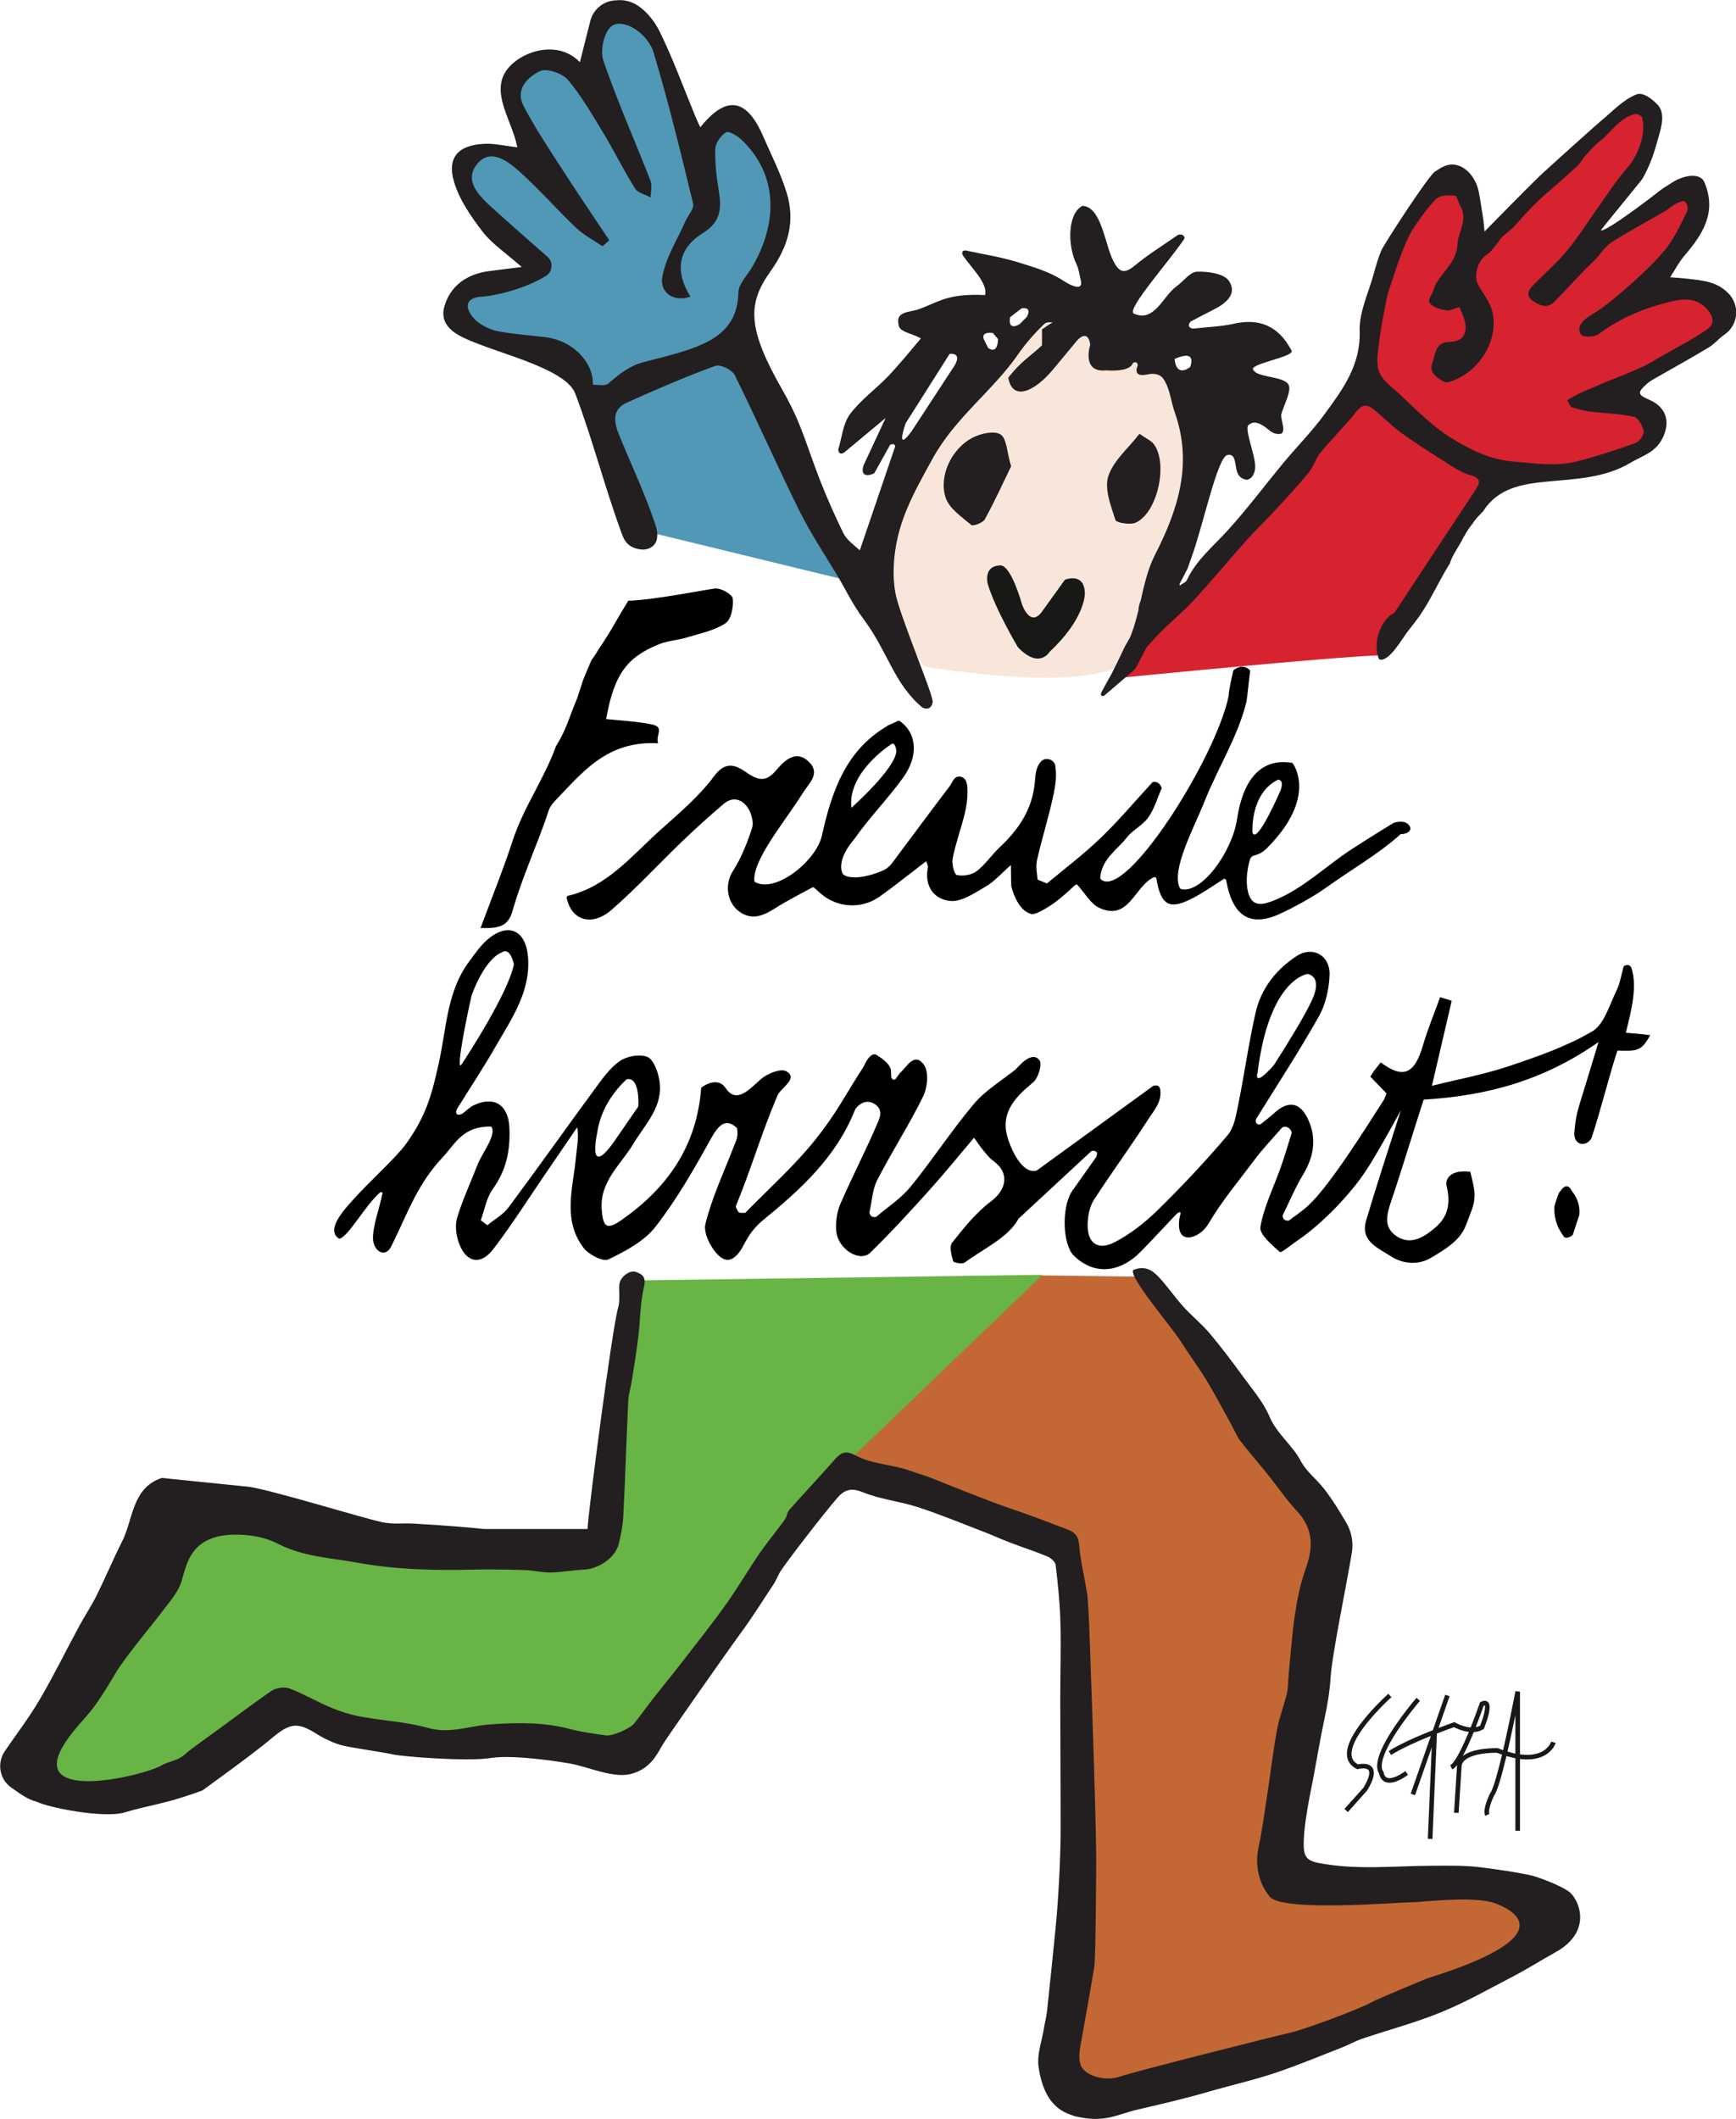
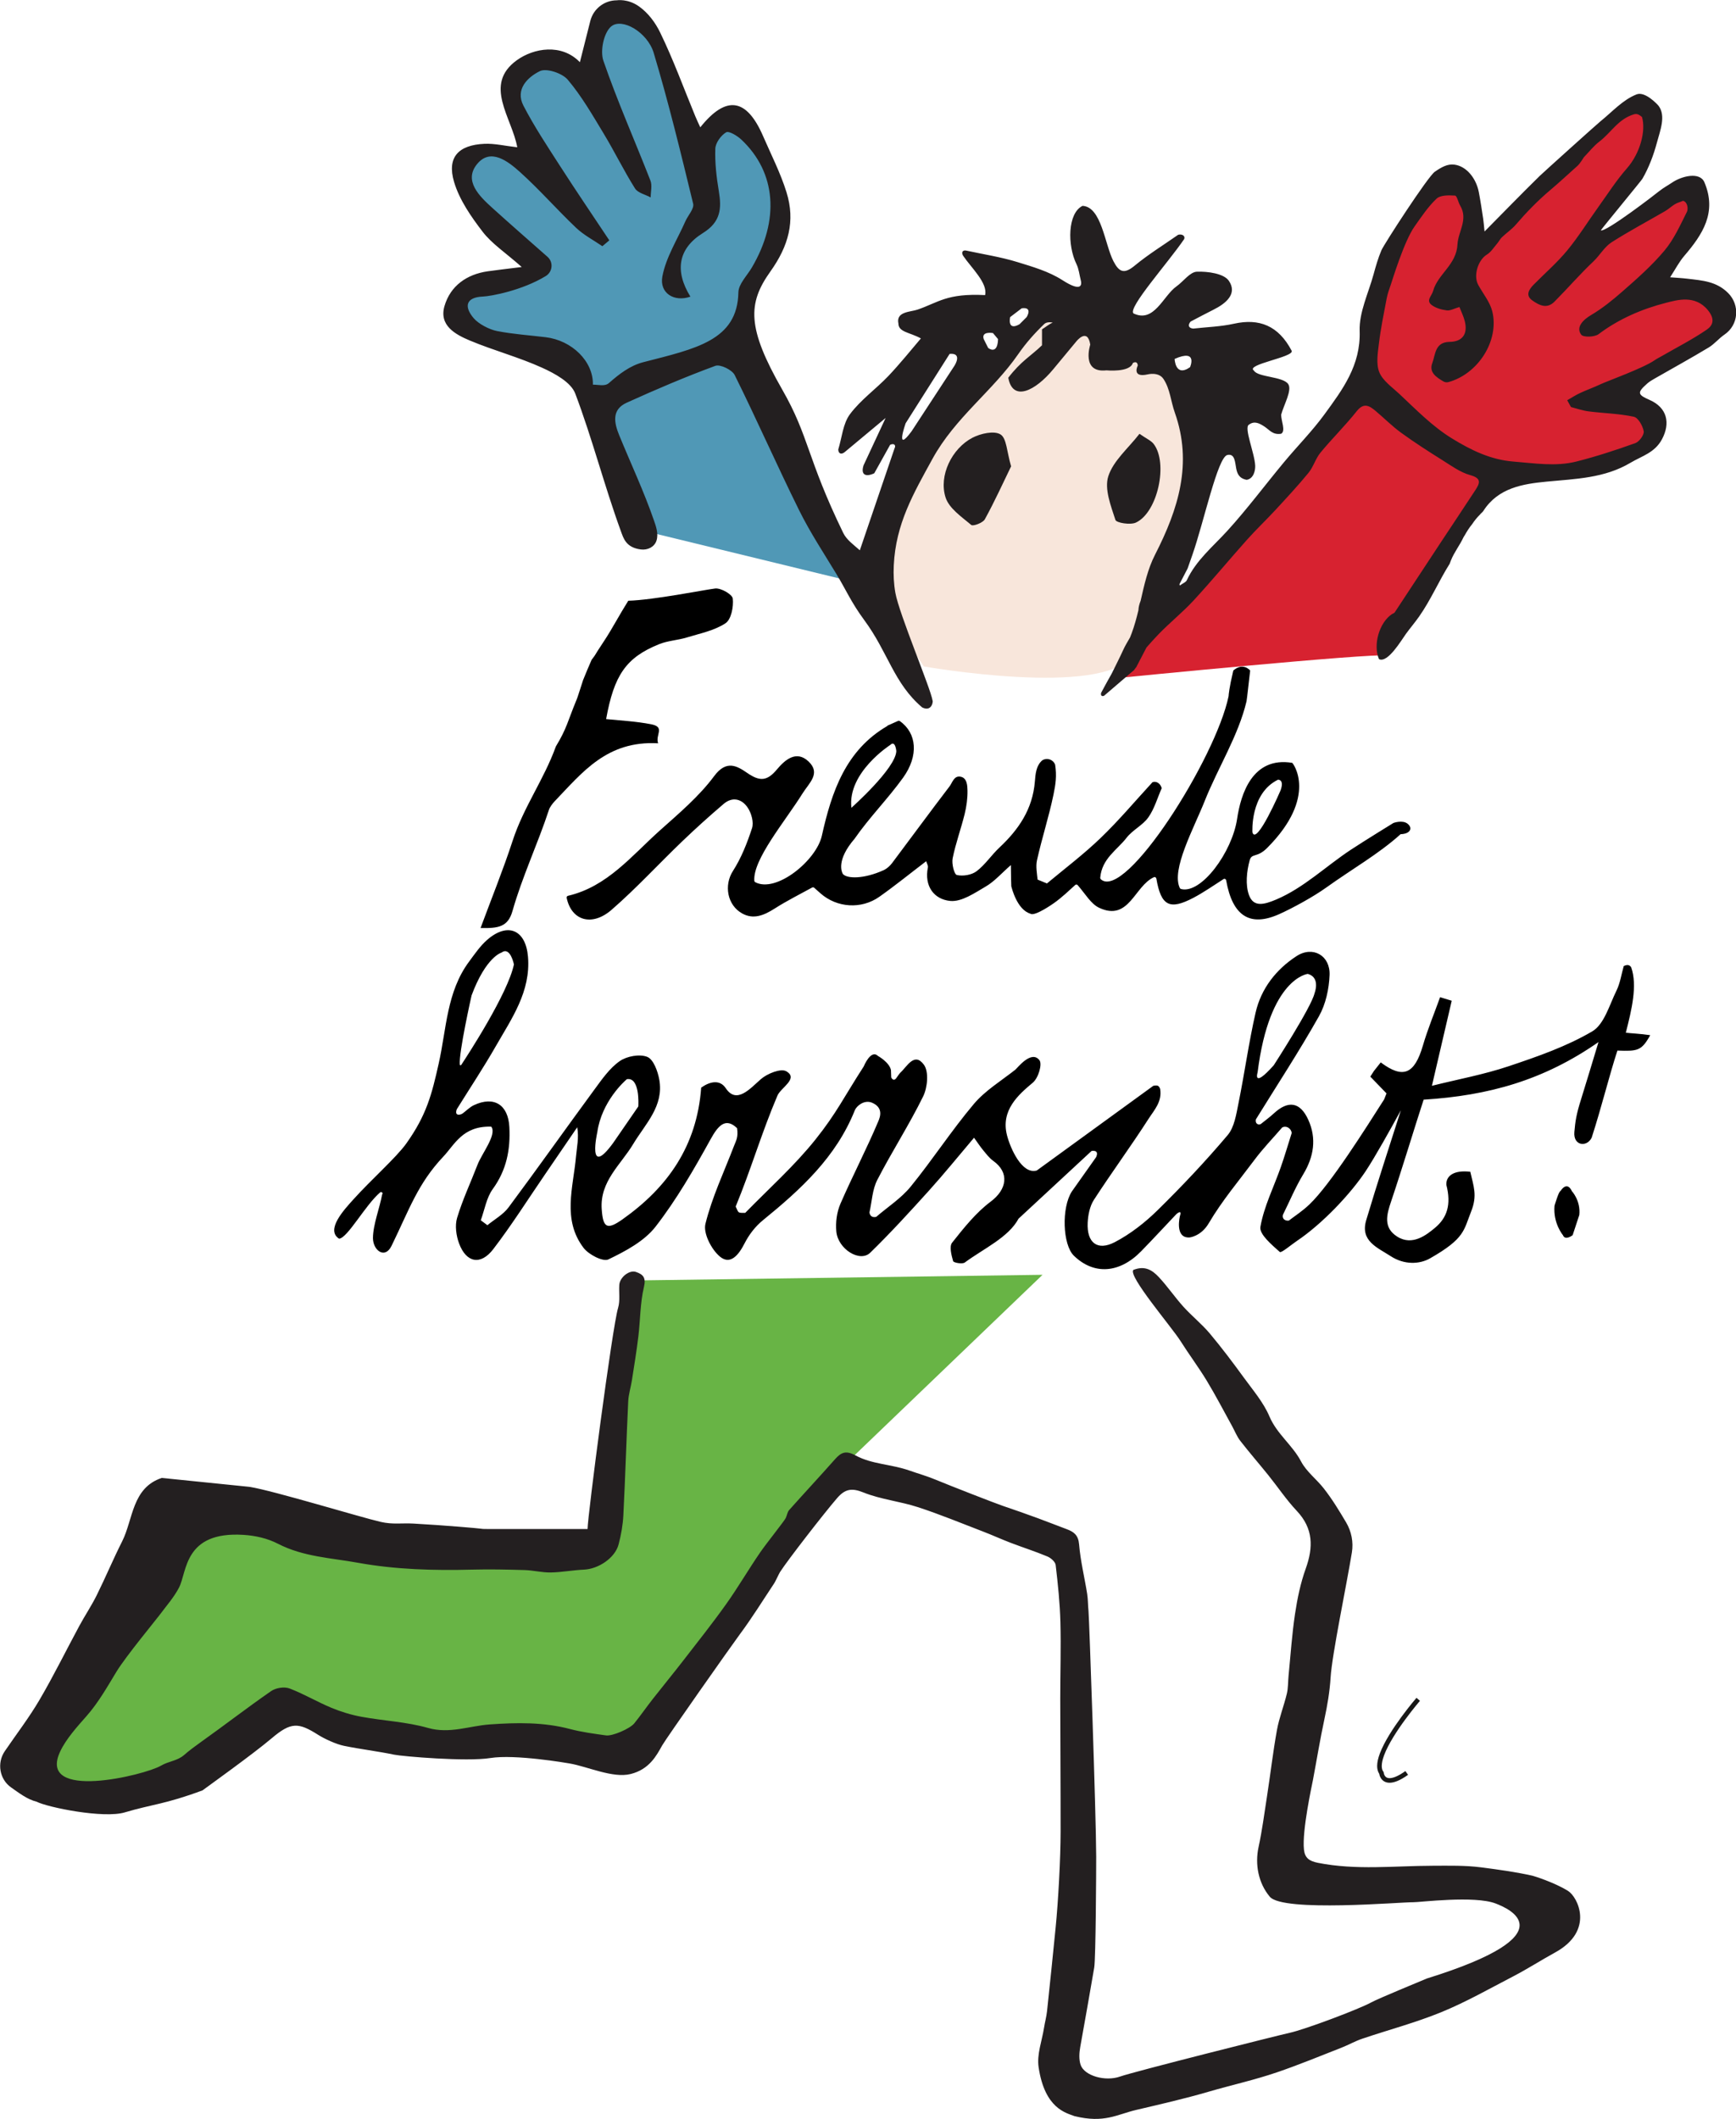
<svg xmlns="http://www.w3.org/2000/svg" xmlns:ns1="http://sodipodi.sourceforge.net/DTD/sodipodi-0.dtd" xmlns:ns2="http://www.inkscape.org/namespaces/inkscape" version="1.1" id="svg1" width="1000.128" height="1220.505" viewBox="0 0 1000.128 1220.505" ns1:docname="FH_D_Logo24_4f_positiv.pdf">
  <defs id="defs1">
    <clipPath id="clipPath2">
      <path d="M 0,297.638 H 419.528 V 0 H 0 Z" transform="translate(-282.854,-223.587)" id="path2" />
    </clipPath>
    <clipPath id="clipPath4">
      <path d="M 0,297.638 H 419.528 V 0 H 0 Z" transform="translate(-214.754,-192.356)" id="path4" />
    </clipPath>
    <clipPath id="clipPath6">
      <path d="M 0,297.638 H 419.528 V 0 H 0 Z" transform="translate(-186.409,-151.932)" id="path6" />
    </clipPath>
    <clipPath id="clipPath8">
      <path d="M 0,297.638 H 419.528 V 0 H 0 Z" transform="translate(-270.005,-146.818)" id="path8" />
    </clipPath>
    <clipPath id="clipPath10">
-       <path d="M 0,297.638 H 419.528 V 0 H 0 Z" transform="translate(-223.271,-197.752)" id="path10" />
+       <path d="M 0,297.638 H 419.528 H 0 Z" transform="translate(-223.271,-197.752)" id="path10" />
    </clipPath>
    <clipPath id="clipPath12">
      <path d="M 0,297.638 H 419.528 V 0 H 0 Z" transform="translate(-198.17,-198.243)" id="path12" />
    </clipPath>
    <clipPath id="clipPath14">
      <path d="M 0,297.638 H 419.528 V 0 H 0 Z" transform="translate(-222.327,-209.723)" id="path14" />
    </clipPath>
    <clipPath id="clipPath16">
      <path d="M 0,297.638 H 419.528 V 0 H 0 Z" transform="translate(-233.47,-212.545)" id="path16" />
    </clipPath>
    <clipPath id="clipPath18">
-       <path d="M 0,297.638 H 419.528 V 0 H 0 Z" transform="translate(-208.731,-122.828)" id="path18" />
-     </clipPath>
+       </clipPath>
    <clipPath id="clipPath20">
      <path d="M 0,297.638 H 419.528 V 0 H 0 Z" transform="translate(-189.823,-139.072)" id="path20" />
    </clipPath>
    <clipPath id="clipPath22">
      <path d="M 0,297.638 H 419.528 V 0 H 0 Z" transform="translate(-190.276,-204.163)" id="path22" />
    </clipPath>
    <clipPath id="clipPath24">
      <path d="M 0,297.638 H 419.528 V 0 H 0 Z" transform="translate(-253.554,-96.93)" id="path24" />
    </clipPath>
    <clipPath id="clipPath26">
      <path d="M 0,297.638 H 419.528 V 0 H 0 Z" transform="translate(-255.711,-96.006)" id="path26" />
    </clipPath>
    <clipPath id="clipPath28">
      <path d="M 0,297.638 H 419.528 V 0 H 0 Z" transform="translate(-260.614,-96.638)" id="path28" />
    </clipPath>
    <clipPath id="clipPath30">
      <path d="M 0,297.638 H 419.528 V 0 H 0 Z" transform="translate(-265.413,-98.185)" id="path30" />
    </clipPath>
    <clipPath id="clipPath32">
      <path d="M 0,297.638 H 419.528 V 0 H 0 Z" transform="translate(-282.705,-221.581)" id="path32" />
    </clipPath>
    <clipPath id="clipPath34">
      <path d="M 0,297.638 H 419.528 V 0 H 0 Z" transform="translate(-156.235,-121.157)" id="path34" />
    </clipPath>
    <clipPath id="clipPath80">
      <path d="M 0,297.638 H 419.528 V 0 H 0 Z" transform="translate(-211.838,-185.544)" id="path80" />
    </clipPath>
  </defs>
  <g id="layer-MC0" ns2:groupmode="layer" ns2:label="Ebene 1" transform="translate(566.725,151.135)">
    <g id="g80" transform="matrix(4.978,0,0,4.978,-1459.879,-466.05)">
      <path id="path1" d="m 0,0 c -1.104,1.357 -3.002,0.735 -3.988,0.483 -2.043,-0.521 -4.079,-0.92 -5.841,-2.249 -0.348,-0.263 -0.626,-0.809 -0.809,-0.566 -0.424,0.565 -0.243,0.838 0.312,1.233 1.005,0.718 1.985,1.113 2.911,1.923 1.287,1.126 2.778,2.555 3.872,3.86 0.824,0.982 1.541,2.429 2.123,3.592 0.116,0.231 0.083,0.919 -0.49,1.184 C -2.171,9.343 -2.768,9.442 -3.012,9.296 -3.302,9.123 -3.822,8.976 -4.114,8.806 -5.669,7.902 -7.05,7.203 -8.563,6.235 -9.136,5.869 -9.709,5.272 -10.196,4.765 -11.355,3.56 -12.381,2.699 -13.543,1.497 -14.217,0.8 -14.43,0.522 -15.013,0.928 c -0.626,0.437 -0.312,0.449 0.106,0.874 0.974,0.989 1.855,1.889 2.735,2.955 0.993,1.202 2.435,2.723 3.346,3.993 0.799,1.113 1.746,2.417 2.647,3.441 1.19,1.352 1.337,3.411 0.066,5.425 -2.085,-0.565 -3.119,-2.308 -4.168,-3.109 -0.501,-0.383 -0.747,-0.934 -1.191,-1.39 -0.071,0.064 -0.559,-1.072 -0.821,-1.199 -1.064,-0.515 -1.13,-0.904 -1.901,-1.552 -1.121,-0.942 -2.13,-1.987 -3.073,-3.082 -0.35,-0.406 -0.799,-0.817 -1.19,-1.19 -0.164,-0.157 -0.424,-0.422 -0.574,-0.595 -0.286,-0.332 -0.428,-0.781 -0.786,-0.999 -0.768,-0.468 -0.936,-1.886 -0.489,-2.699 0.421,-0.767 1.164,-1.303 1.147,-2.147 -0.05,-2.596 -0.226,-4.472 -2.782,-5.19 -0.147,-0.042 -1.046,0.556 -1.176,0.633 -0.598,0.357 -0.308,-0.814 0,0 0.282,0.746 -0.328,1.141 0.956,1.158 1.13,0.015 2.053,1.312 1.763,2.424 -0.114,0.437 -0.45,1.775 -0.588,2.131 -0.468,-0.135 -1.108,-0.229 -1.406,-0.19 -0.451,0.059 0,0 -0.357,0.263 -0.538,0.398 -0.12,-0.432 0,0 0.416,1.497 2.117,3.062 2.204,4.85 0.054,1.1 0.2,2.472 -0.514,3.675 -0.173,0.291 -0.863,1.091 -1.029,1.102 -0.537,0.034 -1.284,-0.805 -1.62,-1.119 -0.744,-0.697 -1.323,-1.581 -1.921,-2.423 -0.912,-1.284 -2.223,-2.553 -2.104,-4.265 0.016,-0.234 -0.159,-0.419 -0.25,-0.674 -0.146,-0.407 -0.151,-0.77 -0.231,-1.193 -0.246,-1.293 -0.347,-2.713 -0.505,-4.017 -0.101,-0.833 -0.26,-1.783 0.035,-2.505 0.073,-0.178 0.175,-0.345 0.297,-0.505 l -3.023,-1.343 -18.639,-23.379 -0.906,-1.298 c 0,0 21.629,2.141 23.062,1.923 l 9.164,15.661 0.859,0.82 c 0.301,-0.058 0.379,-0.057 0.694,-0.082 1.831,-0.145 3.822,-0.583 5.633,-0.123 1.726,0.439 3.996,1.398 5.674,2.001 0.34,0.122 0.828,1.248 0.775,1.551 -0.083,0.473 -1.133,1.837 -1.51,1.918 -1.284,0.277 -1.02,-0.072 -2.331,0.093 -0.516,0.065 -0.66,0.549 -0.073,0.829 0.517,0.246 0.622,1.104 1.169,1.259 1.326,0.378 2.294,0.889 3.247,1.56 0.193,0.136 0.454,0.212 0.659,0.33 1.311,0.756 2.984,1.72 4.23,2.571 C 0.844,-1.527 0.635,-0.78 0,0" style="fill:#d72230;fill-opacity:1;fill-rule:nonzero;stroke:none" transform="matrix(1.333,0,0,-1.333,377.139,98.734)" clip-path="url(#clipPath2)" />
      <path id="path3" d="m 0,0 c 0,0 15.475,-2.727 18.05,0.921 l 5.087,12.643 -0.042,9.281 -2.175,4.084 -4.37,1.892 -4.585,2.407 H 9.672 L 5.027,25.568 0,20.189 -3.511,10.881 -2.594,3.859 Z" style="fill:#f8e6db;fill-opacity:1;fill-rule:nonzero;stroke:none" transform="matrix(1.333,0,0,-1.333,286.339,140.376)" clip-path="url(#clipPath4)" />
      <path id="path5" d="M 0,0 C 0.377,2.673 2.368,4.437 2.553,4.596 2.565,4.606 2.577,4.609 2.593,4.611 3.693,4.763 3.572,2.443 3.56,2.251 3.559,2.238 3.556,2.233 3.549,2.222 L 1.382,-0.922 C -0.922,-4.081 0,0 0,0 m -10.916,11.874 c 0.001,0.004 0.001,0.003 0.002,0.006 1.255,3.37 2.61,3.722 2.61,3.722 0.749,0.553 1.066,-1.032 1.066,-1.032 -0.526,-2.522 -3.983,-7.828 -4.575,-8.725 -0.035,-0.053 -0.119,-0.037 -0.125,0.027 -0.097,1.024 1.004,5.924 1.022,6.002 M 57.329,5.202 c 1.026,8.194 4.356,8.545 4.356,8.545 1.137,-0.312 0.583,-1.693 0.583,-1.693 -0.271,-1.194 -3.539,-6.24 -3.539,-6.24 -1.871,-2.097 -1.4,-0.612 -1.4,-0.612 m 31.968,3.441 c 0.511,1.998 1.021,4.106 0.467,5.671 -0.131,0.223 -0.348,0.26 -0.648,0.11 C 88.911,13.706 88.805,12.938 88.479,12.279 87.867,11.038 87.419,9.367 86.383,8.758 84.145,7.442 81.618,6.567 79.135,5.734 76.992,5.015 74.746,4.602 72.462,4.033 c 0.64,2.749 1.18,5.066 1.72,7.384 l -1.011,0.305 C 72.668,10.324 72.095,8.946 71.678,7.522 70.95,5.037 69.958,4.611 68.018,6.063 67.714,5.679 67.409,5.295 67.422,5.311 L 67.113,4.829 68.52,3.373 68.314,2.852 C 66.747,0.397 63.667,-4.51 61.833,-6.26 c -0.627,-0.598 -1.184,-0.942 -1.787,-1.404 -0.274,-0.052 -0.624,0.114 -0.516,0.508 0.58,1.171 1.085,2.388 1.759,3.503 0.926,1.534 1.172,3.11 0.443,4.727 -0.707,1.572 -1.753,1.712 -2.998,0.559 -0.358,-0.332 -0.757,-0.619 -1.138,-0.927 -0.254,-0.1 -0.487,0.066 -0.419,0.409 1.841,2.977 3.761,5.909 5.478,8.956 0.587,1.042 0.873,2.364 0.921,3.573 0.068,1.696 -1.452,2.565 -2.867,1.646 -1.774,-1.152 -3.08,-2.819 -3.557,-4.912 C 56.559,7.778 56.198,5.125 55.667,2.51 55.473,1.557 55.314,0.444 54.728,-0.249 52.812,-2.515 50.767,-4.683 48.649,-6.763 47.552,-7.84 46.288,-8.83 44.932,-9.538 c -1.516,-0.791 -2.444,-0.052 -2.356,1.692 0.034,0.673 0.184,1.43 0.541,1.981 1.536,2.37 3.213,4.648 4.739,7.024 0.493,0.768 1.197,1.494 1.011,2.606 -0.114,0.286 -0.214,0.336 -0.589,0.27 -3.429,-2.491 -6.857,-4.983 -10.108,-7.345 -0.008,-0.006 -0.019,-0.011 -0.029,-0.014 -1.269,-0.351 -2.276,1.914 -2.57,3.059 -0.561,2.18 0.998,3.528 2.234,4.564 0.504,0.422 0.836,1.618 0.586,1.949 C 37.69,7.176 36.472,5.572 36.288,5.426 35.062,4.459 33.674,3.62 32.686,2.447 30.75,0.151 29.106,-2.39 27.207,-4.72 c -0.826,-1.014 -1.985,-1.758 -2.993,-2.625 -0.359,-0.086 -0.556,0.112 -0.584,0.387 0.214,0.944 0.247,1.981 0.676,2.814 1.263,2.456 2.775,4.786 3.988,7.263 0.378,0.772 0.502,2.14 0.064,2.74 C 27.522,7.004 26.878,5.672 26.311,5.175 26.257,5.129 25.955,4.695 25.955,4.695 25.697,4.356 25.518,4.761 25.518,4.761 l -0.023,0.644 c -0.155,0.688 -1.131,1.22 -1.131,1.22 -0.622,0.6 -1.232,-0.911 -1.232,-0.911 -1.739,-2.693 -2.357,-4.046 -4.181,-6.332 -1.829,-2.292 -4.05,-4.271 -6.107,-6.379 -0.705,-0.016 -0.554,0.007 -0.83,0.547 1.341,3.246 2.247,6.401 3.628,9.636 0.294,0.689 1.869,1.483 0.758,2.111 C 15.925,5.565 14.744,5.088 14.19,4.6 13.251,3.773 12.088,2.415 11.155,3.822 10.649,4.584 9.805,4.428 9.02,3.875 8.647,-1.227 6.082,-4.801 2.205,-7.548 0.829,-8.523 0.497,-8.292 0.383,-6.673 0.215,-4.26 2.041,-2.817 3.111,-1.033 4.173,0.738 5.794,2.262 5.382,4.568 5.252,5.294 4.876,6.326 4.341,6.542 3.679,6.808 2.568,6.607 1.951,6.177 1.074,5.567 0.412,4.607 -0.24,3.721 -2.744,0.316 -5.183,-3.137 -7.708,-6.526 -8.173,-7.15 -8.923,-7.56 -9.541,-8.069 c -0.192,0.142 -0.383,0.285 -0.575,0.428 0.335,0.913 0.491,1.955 1.04,2.711 1.196,1.647 1.542,3.412 1.441,5.385 -0.099,1.914 -1.311,2.726 -3.076,1.897 -0.355,-0.167 -0.646,-0.47 -0.966,-0.71 -0.255,-0.187 -0.754,-0.221 -0.513,0.37 1.129,1.813 2.312,3.596 3.373,5.449 1.387,2.419 3.05,4.756 2.8,7.772 -0.194,2.344 -1.756,3.018 -3.534,1.478 -0.61,-0.529 -1.094,-1.243 -1.584,-1.903 -1.945,-2.621 -1.957,-5.834 -2.633,-8.84 -0.602,-2.679 -1.049,-4.468 -2.818,-6.949 -0.865,-1.212 -3.091,-3.178 -4.619,-4.881 -0.74,-0.825 -2.423,-2.614 -1.211,-3.378 0.741,0.065 2.27,2.921 3.581,4.037 0.178,0.055 0.239,-0.136 0.156,-0.189 -0.204,-1.149 -0.797,-2.643 -0.798,-3.793 -0.002,-1.052 1.029,-1.867 1.611,-0.679 1.542,3.15 2.266,5.388 4.504,7.758 0.975,1.032 1.666,2.649 4.114,2.595 0.027,-0.001 0.056,-0.015 0.07,-0.038 0.43,-0.716 -0.845,-2.292 -1.224,-3.278 -0.591,-1.537 -1.301,-3.037 -1.771,-4.609 -0.2,-0.67 -0.078,-1.543 0.174,-2.22 0.626,-1.677 1.874,-1.919 2.968,-0.489 1.594,2.081 2.999,4.307 4.483,6.473 0.937,1.367 1.871,2.737 2.806,4.106 0.158,-0.932 -0.034,-1.727 -0.105,-2.533 -0.239,-2.69 -1.216,-5.486 0.659,-7.942 0.444,-0.581 1.682,-1.222 2.15,-0.997 1.492,0.718 3.116,1.581 4.099,2.846 1.829,2.356 3.338,4.983 4.786,7.604 0.651,1.179 1.295,1.898 2.289,0.943 0.116,-0.798 -0.093,-1.087 -0.265,-1.536 -0.86,-2.249 -1.912,-4.451 -2.483,-6.771 -0.203,-0.823 0.519,-2.223 1.255,-2.839 0.917,-0.767 1.636,0.154 2.14,1.14 0.398,0.778 0.934,1.476 1.613,2.028 3.277,2.666 6.342,5.471 7.961,9.528 0.144,0.361 0.764,0.899 1.42,0.69 1.075,-0.408 0.792,-1.232 0.632,-1.614 -1.021,-2.428 -2.25,-4.768 -3.299,-7.185 -0.314,-0.724 -0.432,-1.619 -0.358,-2.408 0.145,-1.542 2.052,-2.711 2.943,-1.845 1.771,1.725 3.443,3.556 5.102,5.393 1.327,1.469 2.573,3.013 3.912,4.59 0.334,-0.462 0.54,-0.783 0.782,-1.073 0.275,-0.329 0.54,-0.691 0.883,-0.935 1.427,-1.017 1.199,-2.479 -0.217,-3.537 -1.291,-0.965 -2.337,-2.29 -3.352,-3.566 -0.258,-0.323 -0.06,-1.087 0.088,-1.602 0.039,-0.137 0.8,-0.277 1.011,-0.12 1.63,1.205 3.79,2.169 4.67,3.807 l 6.337,5.875 c 0,0 0.699,0.15 0.399,-0.532 l -2.106,-2.977 c -0.917,-1.408 -0.807,-4.631 0.173,-5.582 1.735,-1.686 3.963,-1.543 5.849,0.395 1.032,1.06 2.038,2.147 3.047,3.213 0,0 0.522,0.474 0.311,-0.159 0,0 -0.488,-1.942 0.832,-1.864 0,0 0.999,0.089 1.673,1.236 1.145,1.949 2.617,3.69 3.97,5.503 0.734,0.984 1.596,1.873 2.4,2.805 0.279,0.176 0.745,0.01 0.831,-0.471 -0.317,-1 -0.609,-2.008 -0.958,-2.997 -0.606,-1.72 -1.454,-3.392 -1.762,-5.161 -0.11,-0.633 0.989,-1.556 1.687,-2.177 0.124,-0.111 0.999,0.636 1.486,0.963 2.197,1.475 4.651,4.068 5.973,6.062 0.817,1.233 2.163,3.651 3.05,5.278 -1.01,-3.178 -2.058,-6.346 -3.009,-9.542 -0.54,-1.814 0.975,-2.375 2.125,-3.123 1.183,-0.77 2.505,-0.711 3.418,-0.19 3.035,1.729 2.914,2.433 3.564,4.057 0.565,1.412 0.21,2.2 -0.07,3.458 -1.417,0.168 -2.121,-0.348 -2.079,-1.136 0.442,-1.718 0.061,-2.861 -0.991,-3.733 -0.714,-0.592 -1.949,-1.597 -3.27,-0.763 -1.247,0.786 -0.919,1.921 -0.532,3.067 0.986,2.925 2.055,6.485 2.821,8.824 5.637,0.355 10.41,1.676 15.181,5 C 86.305,5.791 85.878,4.349 85.427,2.915 84.983,1.504 84.914,0.959 84.83,0.027 c -0.11,-1.214 1.083,-1.348 1.501,-0.5 0.871,2.688 1.482,5.243 2.234,7.563 1.744,-0.057 2.086,-0.045 2.85,1.336 -0.878,0.133 -1.762,0.163 -2.118,0.217" style="fill:#000000;fill-opacity:1;fill-rule:nonzero;stroke:none" transform="matrix(1.333,0,0,-1.333,248.546,194.275)" clip-path="url(#clipPath6)" ns1:nodetypes="cccccccccccsccccccccccccccccccccccccccccccccccccccscccccccccccccccscccccccccccccccscccccccccscccccccccccccccccccccccccccccccccccccccccccccccccccccccccccccccccccccccccccccccccccccc" />
      <path id="path7" d="m 0,0 c 0,0 0.555,0.954 0.999,0 0,0 0.776,-0.821 0.643,-2.064 L 1.065,-3.817 c 0,0 -0.643,-0.511 -0.843,0 0,0 -0.866,1.021 -0.732,2.552 0,0 0.377,1.287 0.51,1.265" style="fill:#000000;fill-opacity:1;fill-rule:nonzero;stroke:none" transform="matrix(1.333,0,0,-1.333,360.006,201.094)" clip-path="url(#clipPath8)" />
      <path id="path9" d="m 0,0 c 0,0 0.666,-1.997 1.687,-0.71 l 2.041,2.84 c 0,0 1.731,0.711 1.731,-1.242 0,0 0,-2.175 -3.062,-5.016 0,0 -0.888,-1.553 -2.752,0.4 0,0 -1.994,3.352 -2.619,5.503 0,0 -0.423,1.561 1.098,1.598 C -0.932,3.396 0,0 0,0" style="fill:#181817;fill-opacity:1;fill-rule:nonzero;stroke:none" transform="matrix(1.333,0,0,-1.333,297.695,133.181)" clip-path="url(#clipPath10)" />
      <path id="path11" d="m 0,0 c -0.04,0.367 -1.033,0.937 -1.532,0.878 -0.883,-0.104 -5.351,-1.003 -7.541,-1.062 -0.772,-1.224 -1.409,-2.448 -2.056,-3.425 -1.128,-1.701 -0.621,-1.037 -1.128,-1.701 -0.109,-0.244 -0.647,-1.506 -0.743,-1.768 -0.098,-0.269 -0.469,-1.521 -0.595,-1.777 -0.719,-1.738 -0.823,-2.435 -1.761,-3.968 -1.059,-2.924 -2.795,-5.239 -3.765,-8.217 -0.805,-2.467 -1.785,-4.877 -2.778,-7.555 1.532,-0.027 2.376,0.078 2.774,1.483 0.839,2.965 2.207,5.863 3.169,8.793 0.077,0.236 0.338,0.568 0.48,0.716 2.433,2.536 4.55,5.289 8.993,5.045 -0.262,0.742 0.65,1.411 -0.618,1.654 -1.281,0.246 -2.598,0.319 -3.896,0.446 0.688,3.812 1.726,5.343 4.603,6.504 0.754,0.304 1.611,0.34 2.396,0.579 1.148,0.35 2.389,0.596 3.362,1.234 C -0.138,-1.815 0.078,-0.708 0,0" style="fill:#000000;fill-opacity:1;fill-rule:nonzero;stroke:none" transform="matrix(1.333,0,0,-1.333,264.227,132.527)" clip-path="url(#clipPath12)" />
      <path id="path13" d="m 0,0 c -0.692,-1.423 -1.426,-3.043 -2.28,-4.596 -0.17,-0.309 -1.023,-0.627 -1.182,-0.492 -0.835,0.706 -1.921,1.435 -2.226,2.381 -0.612,1.897 0.543,4.262 2.341,5.194 0.707,0.366 1.878,0.626 2.429,0.281 C -0.384,2.433 -0.375,1.261 0,0" style="fill:#231f20;fill-opacity:1;fill-rule:nonzero;stroke:none" transform="matrix(1.333,0,0,-1.333,296.437,117.221)" clip-path="url(#clipPath14)" />
      <path id="path15" d="m 0,0 c 0.605,-0.424 1.007,-0.587 1.235,-0.884 1.27,-1.655 0.348,-5.941 -1.543,-6.821 -0.483,-0.225 -1.697,-0.028 -1.781,0.232 -0.396,1.227 -0.972,2.69 -0.617,3.789 C -2.27,-2.333 -0.975,-1.259 0,0" style="fill:#231f20;fill-opacity:1;fill-rule:nonzero;stroke:none" transform="matrix(1.333,0,0,-1.333,311.293,113.458)" clip-path="url(#clipPath16)" />
      <path id="path17" d="m 0,0 17.843,-6.658 2.308,-24.855 -0.888,-12.072 -1.065,-9.943 7.101,-0.355 10.031,2.663 18.642,7.635 5.859,3.816 v 2.131 l -6.216,1.331 -11.449,0.444 -4.084,0.178 -0.976,3.018 3.373,20.594 0.533,5.326 L 34.886,3.817 25.882,16.561 14.32,16.706 -0.888,0.621 Z" style="fill:#c36834;fill-opacity:1;fill-rule:nonzero;stroke:none" transform="matrix(1.333,0,0,-1.333,278.308,233.08)" clip-path="url(#clipPath18)" />
      <path id="path19" d="M 0,0 35.242,0.489 17.621,-16.422 1.953,-37.727 l -2.929,-3.64 -8.167,1.46 h -9.321 l -12.694,3.068 -6.569,-5.596 -10.813,-2.149 -2.591,1.708 6.746,13.671 4.971,10.741 17.932,-4.705 11.273,0.88 6.21,-0.574 1.513,5.287 z" style="fill:#68b445;fill-opacity:1;fill-rule:nonzero;stroke:none" transform="matrix(1.333,0,0,-1.333,253.098,211.421)" clip-path="url(#clipPath20)" />
      <path id="path21" d="m 0,0 18.843,-4.585 -10.819,21.278 1.94,5.741 2.001,4.863 -1.075,5.66 -3.224,3.152 -2.293,-1.433 -1.934,1.075 -1.648,5.946 -3.546,3.512 -0.995,-0.608 -1.692,-2.187 -0.645,-2.508 -3.009,1.433 -2.436,-1.146 c 0,0 -1.218,-2.508 0,-4.227 l 1.361,-3.368 -1.902,0.502 -3.397,-0.274 -0.669,-2.985 2.816,-3.261 3.105,-3.759 -2.317,-0.754 -4.084,-0.574 -0.486,-3.178 6.721,-2.636 3.652,-1.422 z" style="fill:#5098b6;fill-opacity:1;fill-rule:nonzero;stroke:none" transform="matrix(1.333,0,0,-1.333,253.701,124.633)" clip-path="url(#clipPath22)" />
-       <path id="path23" d="m 0,0 c -0.101,0.082 -0.216,0.129 -0.33,0.157 -0.114,0.028 -0.227,0.037 -0.334,0.037 -0.192,0 -0.361,-0.03 -0.456,-0.05 -0.2,0.111 -0.333,0.238 -0.42,0.379 -0.095,0.155 -0.14,0.331 -0.14,0.536 -0.002,0.42 0.201,0.954 0.524,1.502 0.482,0.825 1.218,1.683 1.833,2.33 0.307,0.324 0.584,0.596 0.784,0.786 0.099,0.095 0.18,0.17 0.235,0.221 0.028,0.025 0.049,0.045 0.064,0.058 0.014,0.013 0.021,0.019 0.021,0.019 L 1.516,6.273 v 0 C 1.512,6.27 0.625,5.48 -0.267,4.443 -0.713,3.924 -1.161,3.344 -1.501,2.763 -1.84,2.182 -2.078,1.602 -2.08,1.059 c 0,-0.263 0.06,-0.52 0.2,-0.746 0.14,-0.226 0.355,-0.416 0.643,-0.559 l 0.068,-0.034 0.074,0.02 c 0.003,0.001 0.213,0.055 0.431,0.055 0.148,0.001 0.295,-0.027 0.382,-0.084 0.044,-0.028 0.075,-0.06 0.1,-0.105 0.024,-0.046 0.042,-0.11 0.043,-0.205 0,-0.118 -0.03,-0.283 -0.111,-0.497 -0.079,-0.212 -0.206,-0.472 -0.394,-0.784 l -1.652,-1.849 0.299,-0.267 1.676,1.878 0.01,0.016 c 0.202,0.335 0.344,0.62 0.436,0.866 0.091,0.246 0.135,0.454 0.135,0.637 0,0.148 -0.03,0.28 -0.089,0.392 C 0.127,-0.124 0.067,-0.054 0,0" style="fill:#181817;fill-opacity:1;fill-rule:nonzero;stroke:none" transform="matrix(1.333,0,0,-1.333,338.072,267.611)" clip-path="url(#clipPath24)" />
      <path id="path25" d="m 0,0 c -0.227,-0.094 -0.402,-0.127 -0.531,-0.127 -0.13,0 -0.214,0.031 -0.279,0.071 -0.097,0.06 -0.157,0.157 -0.192,0.247 C -1.019,0.235 -1.03,0.276 -1.036,0.304 -1.039,0.319 -1.04,0.33 -1.041,0.336 l -0.001,0.007 v 0 L -1.047,0.397 -1.08,0.442 c -0.087,0.119 -0.132,0.279 -0.132,0.487 -0.001,0.259 0.074,0.585 0.208,0.942 0.36,0.967 1.14,2.155 1.828,3.09 0.344,0.469 0.665,0.875 0.899,1.164 0.118,0.145 0.214,0.26 0.28,0.339 0.033,0.039 0.059,0.07 0.076,0.09 0.018,0.021 0.027,0.031 0.027,0.031 L 1.804,6.846 v 0 C 1.801,6.844 1.199,6.147 0.502,5.198 -0.196,4.246 -0.99,3.047 -1.378,2.011 -1.522,1.626 -1.611,1.262 -1.612,0.929 c 0,-0.246 0.053,-0.48 0.18,-0.678 0.012,-0.072 0.045,-0.208 0.13,-0.354 0.06,-0.102 0.15,-0.21 0.279,-0.291 0.129,-0.082 0.296,-0.133 0.492,-0.133 0.196,0.001 0.421,0.049 0.684,0.158 0.263,0.109 0.565,0.28 0.919,0.53 L 0.84,0.487 C 0.506,0.249 0.227,0.094 0,0" style="fill:#181817;fill-opacity:1;fill-rule:nonzero;stroke:none" transform="matrix(1.333,0,0,-1.333,340.948,268.843)" clip-path="url(#clipPath26)" />
      <path id="path27" d="M 0,0 Z" style="fill:#181817;fill-opacity:1;fill-rule:nonzero;stroke:none" transform="matrix(1.333,0,0,-1.333,347.486,268)" clip-path="url(#clipPath28)" />
-       <path id="path29" d="m 0,0 c 0.168,0.725 0.332,1.473 0.478,2.167 0.074,0.35 0.144,0.685 0.207,0.998 V -0.173 C 0.472,-0.13 0.244,-0.073 0,0 m -2.062,3.989 c 0.043,0.016 0.074,0.021 0.086,0.021 h 0.002 l 0.002,-0.004 c 0.011,-0.019 0.025,-0.079 0.024,-0.162 0,-0.125 -0.026,-0.3 -0.069,-0.483 C -2.081,3.084 -2.178,2.785 -2.26,2.556 -2.301,2.442 -2.338,2.345 -2.364,2.277 -2.369,2.264 -2.374,2.253 -2.378,2.242 -2.5,2.181 -2.628,2.141 -2.759,2.117 c 0.346,0.875 0.612,1.628 0.697,1.872 M 3.801,0.866 3.904,0.835 3.801,0.867 c 0,0 -0.005,-0.018 -0.019,-0.049 C 3.736,0.706 3.596,0.431 3.282,0.185 2.968,-0.06 2.481,-0.284 1.701,-0.285 1.513,-0.285 1.307,-0.27 1.085,-0.24 V 5.202 L 0.689,5.239 c 0,0 -0.024,-0.124 -0.066,-0.344 C 0.474,4.125 0.091,2.186 -0.331,0.341 -0.348,0.268 -0.365,0.196 -0.382,0.123 -0.522,0.172 -0.667,0.225 -0.817,0.284 L -0.849,0.296 -0.884,0.297 C -0.886,0.298 -0.929,0.299 -1.005,0.299 -1.288,0.298 -2.022,0.282 -2.739,0.112 c -0.359,-0.086 -0.714,-0.209 -1.01,-0.399 -0.046,-0.03 -0.09,-0.062 -0.133,-0.095 0.155,0.287 0.312,0.608 0.465,0.943 0.169,0.37 0.334,0.756 0.488,1.133 0.269,0.015 0.546,0.081 0.805,0.227 l 0.06,0.034 0.027,0.064 c 10e-4,0.003 0.121,0.292 0.242,0.662 0.06,0.185 0.121,0.389 0.167,0.59 0.046,0.201 0.079,0.396 0.079,0.573 C -1.55,3.971 -1.563,4.092 -1.626,4.206 -1.657,4.263 -1.705,4.318 -1.768,4.355 -1.831,4.392 -1.905,4.41 -1.976,4.409 -2.088,4.408 -2.194,4.373 -2.311,4.316 L -2.384,4.279 -2.411,4.202 c 0,0 -0.006,-0.02 -0.019,-0.057 -0.077,-0.222 -0.379,-1.081 -0.768,-2.051 -0.319,0.021 -0.631,0.113 -0.871,0.207 -0.137,0.053 -0.251,0.106 -0.329,0.146 -0.039,0.02 -0.07,0.036 -0.09,0.048 L -4.51,2.507 -4.515,2.51 -4.516,2.511 -4.596,2.558 -4.684,2.528 c -10e-4,0 -0.537,-0.185 -1.306,-0.479 L -5.029,4.803 -5.406,4.935 -6.48,1.858 C -7.692,1.379 -9.252,0.71 -10.317,0.045 l 0.212,-0.339 c 0.931,0.583 2.305,1.191 3.451,1.653 l -1.748,-5.012 0.377,-0.132 1.447,4.148 -0.337,-7.935 0.399,-0.017 0.389,9.156 c 0.435,0.17 0.814,0.311 1.091,0.412 0.152,0.055 0.272,0.098 0.355,0.127 0.017,0.006 0.03,0.011 0.044,0.015 0.086,-0.045 0.234,-0.119 0.423,-0.193 0.235,-0.091 0.533,-0.182 0.859,-0.22 C -3.4,1.6 -3.446,1.491 -3.492,1.382 -3.754,0.766 -4.037,0.155 -4.305,-0.321 -4.438,-0.558 -4.568,-0.762 -4.686,-0.914 -4.745,-0.989 -4.8,-1.051 -4.85,-1.097 -4.899,-1.144 -4.942,-1.173 -4.971,-1.187 l 0.172,-0.36 c 0.086,0.041 0.162,0.1 0.236,0.171 0.063,0.061 0.125,0.132 0.187,0.211 L -4.64,-5.304 -4.242,-5.33 v 0 l 0.265,4.151 c 0.028,0.112 0.078,0.209 0.151,0.3 0.13,0.164 0.338,0.304 0.591,0.412 0.378,0.165 0.851,0.259 1.27,0.309 0.419,0.05 0.786,0.057 0.96,0.057 0.033,0 0.058,0 0.077,0 0.156,-0.061 0.308,-0.116 0.455,-0.166 -0.167,-0.704 -0.336,-1.373 -0.497,-1.93 -0.102,-0.357 -0.202,-0.669 -0.293,-0.913 -0.045,-0.122 -0.088,-0.226 -0.128,-0.31 -0.04,-0.083 -0.076,-0.145 -0.102,-0.178 l -0.011,-0.015 -0.008,-0.016 c -0.002,-0.004 -0.121,-0.239 -0.242,-0.552 -0.06,-0.156 -0.12,-0.332 -0.167,-0.51 C -1.967,-4.869 -2,-5.049 -2,-5.22 c 0,-0.125 0.017,-0.247 0.072,-0.362 l 0.359,0.175 c -0.018,0.035 -0.032,0.101 -0.032,0.187 0,0.118 0.026,0.271 0.067,0.428 0.061,0.237 0.157,0.486 0.236,0.672 0.04,0.094 0.076,0.172 0.101,0.227 0.013,0.027 0.024,0.048 0.031,0.063 l 0.005,0.01 c 0.053,0.075 0.101,0.164 0.151,0.272 0.1,0.219 0.204,0.514 0.313,0.868 0.193,0.625 0.402,1.432 0.606,2.291 0.275,-0.082 0.534,-0.145 0.776,-0.191 v -6.291 h 0.4 v 6.228 c 0.219,-0.027 0.424,-0.041 0.616,-0.041 0.497,0 0.905,0.085 1.234,0.216 0.494,0.196 0.807,0.497 0.994,0.748 0.186,0.252 0.249,0.454 0.254,0.47 z" style="fill:#181817;fill-opacity:1;fill-rule:nonzero;stroke:none" transform="matrix(1.333,0,0,-1.333,353.884,265.937)" clip-path="url(#clipPath30)" />
      <path id="path31" d="m 0,0 c -1.246,-0.851 -2.601,-1.542 -3.911,-2.297 -0.205,-0.119 -0.421,-0.222 -0.614,-0.357 -0.954,-0.672 -4.154,-1.826 -4.671,-2.072 -0.586,-0.28 -1.204,-0.495 -1.793,-0.77 -0.388,-0.18 -0.749,-0.417 -1.123,-0.629 l 0.329,-0.591 c 0.508,-0.129 1.009,-0.31 1.526,-0.375 1.31,-0.166 2.646,-0.191 3.929,-0.467 0.378,-0.082 0.775,-0.787 0.858,-1.26 0.053,-0.302 -0.381,-0.904 -0.721,-1.026 -1.677,-0.602 -3.378,-1.159 -5.105,-1.597 -1.811,-0.46 -3.658,-0.151 -5.489,-0.007 -1.969,0.156 -3.678,0.99 -5.328,2.005 -1.727,1.061 -3.121,2.509 -4.584,3.877 -0.624,0.584 -1.425,1.131 -1.726,1.867 -0.295,0.722 -0.136,1.672 -0.035,2.505 0.158,1.304 0.423,2.596 0.669,3.888 0.08,0.424 0.226,0.837 0.372,1.245 0.091,0.255 1.137,3.732 2.049,5.016 0.598,0.842 1.177,1.726 1.921,2.423 0.336,0.314 1.059,0.295 1.597,0.261 0.166,-0.01 0.275,-0.581 0.448,-0.873 0.714,-1.202 -0.182,-2.259 -0.236,-3.358 -0.087,-1.789 -1.704,-2.561 -2.12,-4.058 -0.12,-0.432 -0.647,-0.82 -0.109,-1.218 0.357,-0.263 0.852,-0.399 1.302,-0.458 0.298,-0.039 0.628,0.158 1.096,0.293 0.138,-0.356 0.344,-0.768 0.458,-1.205 0.29,-1.112 -0.178,-1.807 -1.309,-1.821 -1.284,-0.017 -1.222,-1.09 -1.504,-1.836 -0.308,-0.814 0.348,-1.231 0.946,-1.588 0.135,-0.08 0.298,-0.11 0.45,-0.068 2.574,0.702 4.426,3.586 3.815,6.123 -0.198,0.821 -0.801,1.544 -1.222,2.311 -0.447,0.813 -0.018,2.169 0.75,2.636 0.358,0.219 0.605,0.626 0.891,0.958 0.15,0.173 0.252,0.392 0.416,0.548 0.391,0.374 0.852,0.683 1.202,1.089 0.942,1.095 1.927,2.11 3.048,3.052 0.771,0.648 1.536,1.371 2.31,2.057 0.219,0.193 0.552,0.745 0.552,0.745 0.444,0.456 0.841,0.974 1.341,1.356 1.03,0.786 1.637,1.959 3.003,2.369 0.312,0.093 0.497,-0.073 0.703,-0.23 0.345,-1.182 -0.133,-3.124 -1.323,-4.476 -0.901,-1.024 -1.643,-2.19 -2.442,-3.302 -0.912,-1.27 -1.739,-2.609 -2.731,-3.811 -0.88,-1.066 -1.941,-1.982 -2.915,-2.971 -0.418,-0.425 -0.726,-0.937 -0.1,-1.373 0.578,-0.403 1.247,-0.767 1.914,-0.096 1.144,1.151 2.204,2.381 3.384,3.496 0.549,0.519 0.948,1.255 1.569,1.653 1.514,0.968 3.107,1.811 4.663,2.715 0.292,0.17 0.54,0.415 0.83,0.589 0.244,0.145 0.453,0.183 0.714,0.3 0.409,-0.102 0.456,-0.718 0.341,-0.95 C -2.297,9.075 -2.844,7.847 -3.668,6.865 -4.757,5.567 -6.049,4.426 -7.331,3.305 -8.182,2.56 -9.066,1.844 -10.04,1.269 c -0.667,-0.394 -1.35,-1.044 -0.855,-1.704 0.182,-0.243 1.163,-0.214 1.511,0.049 1.762,1.328 3.793,2.193 5.836,2.715 C -2.562,2.58 -0.998,3.047 0.106,1.69 0.74,0.91 0.548,0.374 0,0 m -46.195,-2.538 c 2.054,0.907 1.338,-0.717 1.338,-0.717 -1.29,-0.907 -1.338,0.717 -1.338,0.717 m -12.848,3.63 -0.621,-0.621 c -1.098,-0.621 -0.812,0.621 -0.812,0.621 l 1.003,0.764 c 1.003,0.143 0.43,-0.764 0.43,-0.764 m -3.343,-2.675 -0.383,0.764 c -0.238,0.716 0.802,0.525 0.802,0.525 l 0.44,-0.525 c -0.047,-1.433 -0.859,-0.764 -0.859,-0.764 m -2.914,-1.529 -3.725,-5.695 c -1.481,-2.018 -0.526,0.68 -0.526,0.68 l 3.821,6.027 c 1.147,0.104 0.43,-1.012 0.43,-1.012 m -27.028,0.29 c -1.15,-0.296 -2.092,-1.028 -2.983,-1.812 -0.353,-0.311 -0.906,-0.137 -1.39,-0.137 0.042,2.027 -1.824,3.843 -4.103,4.118 -1.412,0.171 -2.84,0.264 -4.23,0.537 -0.659,0.13 -1.594,0.611 -2.027,1.124 -0.852,1.01 -0.662,1.808 0.812,1.868 0.688,0.028 3.384,0.52 5.452,1.777 0.601,0.365 0.683,1.206 0.156,1.671 -1.718,1.513 -3.261,2.864 -4.782,4.238 -1.144,1.033 -2.516,2.366 -1.334,3.814 1.175,1.439 2.702,0.232 3.753,-0.716 1.69,-1.523 3.194,-3.25 4.846,-4.818 0.665,-0.631 1.514,-1.07 2.279,-1.596 0.201,0.17 0.402,0.339 0.603,0.509 -1.426,2.146 -2.877,4.277 -4.271,6.444 -1.107,1.72 -2.245,3.433 -3.184,5.245 -0.741,1.43 0.383,2.486 1.42,2.997 0.575,0.284 1.942,-0.171 2.425,-0.74 1.206,-1.424 2.152,-3.078 3.125,-4.687 0.944,-1.561 1.744,-3.21 2.715,-4.753 0.245,-0.391 0.896,-0.526 1.36,-0.779 0.001,0.488 0.146,1.033 -0.019,1.457 -1.356,3.475 -2.876,6.891 -4.088,10.415 -0.293,0.851 0.038,2.43 0.677,2.968 0.933,0.786 3.155,-0.495 3.695,-2.298 1.294,-4.318 2.359,-8.706 3.424,-13.089 0.104,-0.429 -0.447,-1.009 -0.676,-1.527 -0.699,-1.586 -1.682,-3.12 -1.996,-4.78 -0.275,-1.451 1.027,-2.259 2.433,-1.76 -1.375,2.222 -1.084,4.173 1.088,5.522 1.556,0.967 1.63,2.131 1.377,3.649 -0.202,1.209 -0.344,2.45 -0.302,3.669 0.017,0.506 0.487,1.155 0.938,1.424 0.24,0.142 0.969,-0.299 1.327,-0.636 3.025,-2.849 3.339,-6.98 0.897,-11.117 -0.417,-0.706 -1.145,-1.418 -1.159,-2.138 -0.079,-4.185 -3.714,-4.891 -8.258,-6.063 M 1.856,3.185 c -1.009,1.01 -2.235,1.084 -3.493,1.235 -0.537,0.065 -1.078,0.091 -1.54,0.128 0.449,0.689 0.774,1.326 1.226,1.855 1.594,1.863 2.858,3.771 1.752,6.39 -0.395,0.938 -1.977,0.55 -2.834,-0.042 -0.306,-0.211 -0.685,-0.402 -1.132,-0.755 -0.207,-0.181 -4.619,-3.573 -5.028,-3.372 0.115,0.192 3.512,4.305 3.609,4.473 0.556,0.958 0.973,2.062 1.258,3.131 0.279,1.043 0.805,2.33 0.146,3.203 -0.067,0.09 -1.159,1.288 -1.909,0.993 -1.21,-0.476 -2.12,-1.522 -3.138,-2.339 -0.293,-0.235 -4.978,-4.451 -5.274,-4.741 -1.562,-1.532 -3.088,-3.102 -4.788,-4.822 -0.056,0.536 -0.075,0.826 -0.119,1.112 -0.118,0.769 -0.23,1.539 -0.377,2.302 -0.233,1.206 -1.069,2.258 -2.128,2.391 -0.591,0.074 -1.098,-0.208 -1.695,-0.619 -0.599,-0.411 -4.418,-6.301 -4.637,-6.822 -0.282,-0.668 -0.485,-1.372 -0.676,-2.073 -0.447,-1.639 -1.265,-3.298 -1.211,-4.926 0.099,-2.991 -1.488,-5.089 -3.058,-7.241 -1.066,-1.461 -2.355,-2.758 -3.514,-4.154 -1.645,-1.98 -3.186,-4.052 -4.917,-5.953 -1.251,-1.373 -2.71,-2.551 -3.517,-4.288 -0.082,-0.176 -0.344,-0.269 -0.523,-0.401 -0.062,-0.085 -0.134,-0.037 -0.107,0.078 l 0.699,1.344 0.409,1.165 c 1.002,2.853 2.203,8.535 3.051,8.687 0.656,0.146 0.656,-0.666 0.757,-1.164 0.088,-0.438 0.234,-0.863 0.907,-0.994 0.616,0.095 0.761,0.83 0.744,1.228 -0.045,1.088 -1.011,3.333 -0.537,3.565 0.481,0.353 0.923,0.102 1.343,-0.172 0.435,-0.284 0.714,-0.741 1.447,-0.622 0.414,0.24 0,1.111 0,1.65 0.234,0.873 0.969,2.129 0.615,2.66 -0.447,0.672 -2.637,0.586 -2.981,1.175 -0.767,0.534 3.508,1.167 3.281,1.716 -1.151,2.195 -2.825,2.837 -5.013,2.351 -1.152,-0.256 -2.354,-0.289 -3.534,-0.423 -0.406,0.036 -0.495,0.296 -0.229,0.609 0.666,0.346 1.326,0.703 1.998,1.038 1.069,0.532 2.091,1.378 1.322,2.503 -0.43,0.629 -1.829,0.825 -2.775,0.788 -0.607,-0.024 -1.17,-0.848 -1.777,-1.278 -1.159,-0.82 -1.936,-3.212 -3.733,-2.339 -0.478,0.507 2.968,4.342 4.405,6.446 0.112,0.258 -0.145,0.467 -0.517,0.379 -1.265,-0.886 -2.591,-1.7 -3.777,-2.681 -0.916,-0.759 -1.355,-0.576 -1.854,0.4 -0.748,1.465 -1.03,4.709 -2.675,4.789 -1.293,-0.629 -1.335,-3.41 -0.523,-5.065 0.203,-0.414 0.247,-0.906 0.364,-1.363 0.108,-0.386 0.132,-1.127 -1.59,-0.02 -1.182,0.759 -2.576,1.159 -3.915,1.571 -1.445,0.445 -2.957,0.673 -4.44,0.995 -0.311,0.065 -0.455,-0.174 -0.239,-0.483 0.675,-0.998 2.131,-2.339 1.886,-3.381 -3.332,0.167 -4.041,-0.633 -5.867,-1.261 -0.619,-0.213 -1.883,-0.16 -1.662,-1.205 0.006,-0.758 0.981,-0.758 1.953,-1.295 -0.8,-0.95 -1.893,-2.282 -2.818,-3.256 -1.085,-1.14 -2.416,-2.078 -3.343,-3.325 -0.61,-0.82 -0.695,-2.031 -1.015,-3.066 0.02,-0.407 0.316,-0.443 0.591,-0.195 1.047,0.873 2.095,1.747 3.523,2.937 -0.801,-1.718 -1.359,-2.914 -1.916,-4.109 -0.265,-0.823 0.177,-1.046 0.93,-0.691 0.459,0.823 0.918,1.646 1.377,2.47 0.369,0.175 0.521,-0.067 0.383,-0.304 -1.006,-2.953 -2.011,-5.906 -3.014,-8.851 -0.554,0.493 -1.146,0.898 -1.443,1.51 -3.159,6.503 -2.953,8.354 -5.292,12.435 -3.076,5.37 -3.003,7.491 -1.031,10.254 1.58,2.214 2.178,4.384 1.399,6.881 -0.522,1.675 -1.334,3.261 -2.036,4.878 -1.43,3.291 -3.198,3.568 -5.449,0.756 -0.159,0.35 -0.303,0.645 -0.428,0.949 -1.007,2.438 -1.91,4.926 -3.062,7.293 -0.41,0.843 -1.019,1.67 -1.817,2.244 -0.981,0.706 -1.94,0.54 -1.94,0.54 -1.088,0 -2.036,-0.739 -2.302,-1.793 l -0.904,-3.581 c -1.586,1.648 -4.002,1.235 -5.476,0.172 -2.935,-2.116 -0.424,-4.974 0.039,-7.556 -1.093,0.124 -1.977,0.341 -2.85,0.301 -2.271,-0.102 -3.269,-1.178 -2.637,-3.307 0.462,-1.555 1.469,-3.008 2.477,-4.321 0.801,-1.044 1.97,-1.806 3.399,-3.066 -1.38,-0.173 -2.164,-0.26 -2.945,-0.371 -1.844,-0.264 -3.248,-1.27 -3.76,-3.01 -0.499,-1.694 0.937,-2.473 2.207,-3.005 2.057,-0.86 4.237,-1.437 6.265,-2.357 1.097,-0.497 2.506,-1.259 2.878,-2.241 1.484,-3.922 2.524,-8.01 3.963,-11.951 0.231,-0.633 0.449,-1.418 1.731,-1.583 0.579,-0.074 1.174,0.205 1.357,0.76 0.2,0.61 -0.052,1.278 -0.222,1.77 -0.866,2.506 -2.002,4.918 -3.009,7.376 -0.441,1.077 -0.685,2.229 0.645,2.832 2.531,1.147 5.091,2.241 7.696,3.2 0.425,0.156 1.456,-0.343 1.683,-0.8 1.924,-3.88 3.67,-7.849 5.591,-11.731 0.951,-1.922 2.141,-3.727 3.256,-5.566 0.809,-1.335 1.28,-2.455 2.398,-3.969 2.083,-2.819 2.557,-5.479 5.033,-7.585 0.851,-0.416 0.964,0.562 0.899,0.6 -0.158,1.036 -2.905,7.528 -3.226,9.338 -0.142,0.799 -0.179,1.58 -0.14,2.397 0.175,3.616 1.701,6.219 3.358,9.241 1.972,3.597 5.224,5.878 7.455,9.103 0.649,0.939 1.421,1.81 2.245,2.599 0.16,0.152 0.427,0.191 0.741,0.128 -0.326,-0.142 -0.619,-0.393 -0.93,-0.585 v -1.385 c -0.977,-0.94 -1.81,-1.362 -2.928,-2.816 0.381,-2.116 2.341,-1.158 3.913,0.747 0,0 1.409,1.708 2.006,2.419 0,0 0.963,1.213 1.198,-0.292 0,0 -0.816,-2.485 1.405,-2.233 0,0 2.03,-0.202 2.292,0.633 0,0 0.382,0.263 0.43,-0.215 0,0 -0.573,-1.098 0.884,-0.764 0,0 0.929,0.234 1.349,-0.406 0.579,-0.882 0.622,-1.9 0.983,-2.921 1.554,-4.394 0.32,-8.354 -1.722,-12.338 -0.627,-1.225 -0.932,-2.607 -1.247,-3.99 -0.109,-0.275 -0.183,-0.548 -0.192,-0.821 -0.164,-0.682 -0.346,-1.357 -0.588,-2.005 -0.046,-0.123 -0.094,-0.245 -0.144,-0.367 -0.207,-0.357 -0.422,-0.709 -0.593,-1.086 -0.312,-0.688 -0.661,-1.359 -0.992,-2.038 -0.309,-0.55 -0.62,-1.1 -0.912,-1.658 -0.057,-0.134 -0.029,-0.378 0.244,-0.274 0.738,0.632 1.476,1.264 2.466,2.113 0.197,0.11 0.31,0.422 0.301,0.316 l 0.918,1.763 c 0.348,0.398 0.7,0.792 1.067,1.171 0.978,1.008 2.085,1.893 3.035,2.924 1.584,1.717 3.074,3.521 4.631,5.264 0.79,0.884 1.654,1.702 2.459,2.573 0.976,1.058 1.96,2.113 2.871,3.226 0.428,0.522 0.616,1.24 1.045,1.76 1.011,1.227 2.155,2.346 3.142,3.591 0.6,0.756 1.073,0.498 1.608,0.053 0.757,-0.632 1.454,-1.342 2.248,-1.92 1.163,-0.844 2.375,-1.623 3.593,-2.386 0.775,-0.486 1.554,-1.059 2.413,-1.294 1.005,-0.275 0.83,-0.706 0.442,-1.299 -0.984,-1.508 -1.989,-3.001 -2.98,-4.505 -1.341,-2.034 -2.675,-4.072 -4.019,-6.105 -0.05,-0.076 -0.167,-0.106 -0.251,-0.161 -1.101,-0.738 -1.65,-2.671 -1.118,-3.902 0.764,-0.373 1.942,1.646 2.343,2.197 0.37,0.508 0.781,0.988 1.142,1.502 1.015,1.446 1.706,3.075 2.65,4.578 0.035,0.095 0.07,0.189 0.107,0.282 0.275,0.701 0.751,1.294 1.071,1.972 0.019,0.038 0.041,0.074 0.061,0.111 0.006,0.014 0.016,0.026 0.022,0.039 0.008,0.02 0.027,0.03 0.037,0.049 0.191,0.344 0.401,0.679 0.654,0.985 0.202,0.304 0.43,0.586 0.687,0.84 0.06,0.091 0.209,0.187 0.281,0.3 1.284,2.018 3.441,2.354 5.489,2.552 2.524,0.243 5.034,0.293 7.3,1.643 0.981,0.584 2.098,0.862 2.724,2.033 0.758,1.419 0.441,2.751 -1.072,3.416 -1.062,0.466 -1.092,0.637 -0.211,1.421 0.199,0.177 0.438,0.313 0.67,0.447 1.557,0.893 3.131,1.756 4.667,2.683 0.502,0.302 0.89,0.794 1.375,1.123 1.225,0.833 1.359,2.562 0.313,3.61" style="fill:#231f20;fill-opacity:1;fill-rule:nonzero;stroke:none" transform="matrix(1.333,0,0,-1.333,376.94,101.409)" clip-path="url(#clipPath32)" />
      <path id="path33" d="m 0,0 c 2.08,-0.334 9.557,-2.62 11.387,-3.042 1.041,-0.239 1.818,-0.087 2.835,-0.144 2.77,-0.154 5.641,-0.41 5.834,-0.442 0.229,-0.038 0.466,-0.029 0.7,-0.029 2.802,-0.002 5.605,-10e-4 8.582,-10e-4 0,1.078 2.142,17.503 2.65,19.199 0.185,0.619 0.061,1.327 0.104,1.994 0.042,0.659 0.878,1.322 1.45,1.121 0.601,-0.211 0.891,-0.469 0.69,-1.309 -0.333,-1.393 -0.312,-2.866 -0.486,-4.3 C 33.593,11.78 33.386,10.52 33.189,9.258 33.093,8.644 32.896,8.038 32.867,7.423 32.71,4.132 32.613,0.839 32.446,-2.451 32.403,-3.305 32.249,-4.168 32.031,-4.996 31.72,-6.175 30.28,-7.131 29.012,-7.185 c -0.96,-0.042 -1.916,-0.23 -2.875,-0.246 -0.756,-0.012 -1.512,0.188 -2.27,0.21 -1.514,0.044 -3.03,0.077 -4.544,0.038 -3.32,-0.086 -6.651,0.003 -9.919,0.595 -2.352,0.427 -4.735,0.512 -6.941,1.648 -0.924,0.476 -1.967,0.709 -3.004,0.774 -5.165,0.326 -4.89,-3.209 -5.583,-4.56 -0.439,-0.854 -1.114,-1.612 -1.7,-2.401 -0.322,-0.434 -2.939,-3.6 -3.741,-4.919 -0.78,-1.283 -1.563,-2.68 -2.604,-3.858 -0.795,-0.901 -1.76,-1.963 -2.277,-3.057 -2.062,-4.363 7.347,-2.063 8.737,-1.245 0.692,0.407 1.427,0.409 2.03,0.941 0.412,0.364 0.993,0.792 1.454,1.12 2.042,1.453 4.026,2.988 6.085,4.415 0.409,0.283 1.141,0.405 1.606,0.229 1.241,-0.471 2.396,-1.163 3.625,-1.674 0.835,-0.347 1.72,-0.617 2.609,-0.781 1.923,-0.354 3.914,-0.437 5.781,-0.969 1.878,-0.535 3.584,0.176 5.354,0.303 2.365,0.169 4.673,0.209 6.982,-0.399 1.018,-0.269 2.074,-0.406 3.12,-0.553 0.562,-0.079 2.087,0.587 2.458,1.048 0.557,0.692 1.065,1.424 1.613,2.124 0.867,1.108 1.763,2.193 2.623,3.306 1.262,1.63 2.547,3.246 3.742,4.924 1.042,1.464 1.946,3.025 2.966,4.505 0.532,0.772 2.074,2.694 2.201,2.956 0.112,0.229 0.14,0.52 0.3,0.7 1.319,1.481 2.673,2.93 3.986,4.416 0.536,0.607 0.956,0.77 1.781,0.322 1.436,-0.78 3.055,-0.74 4.695,-1.317 0.719,-0.253 1.484,-0.468 2.209,-0.769 1.388,-0.576 5.302,-2.097 5.871,-2.288 1.023,-0.344 2.04,-0.706 3.053,-1.075 0.836,-0.305 1.66,-0.639 2.494,-0.947 0.626,-0.232 1.017,-0.517 1.083,-1.326 0.118,-1.437 0.471,-2.853 0.699,-4.282 0.079,-0.49 0.064,-0.995 0.117,-1.491 0.058,-0.539 0.659,-17.714 0.668,-21.329 0.002,-1.191 -0.037,-8.841 -0.17,-9.622 -0.417,-2.446 -0.777,-4.459 -1.215,-6.902 -0.09,-0.504 -0.126,-1.083 0.033,-1.553 0.322,-0.947 2.14,-1.472 3.436,-1.009 1.167,0.417 13.835,3.603 14.701,3.789 1.329,0.287 6.036,2.059 7.091,2.642 0.62,0.342 4.349,1.868 4.831,2.076 12.525,3.893 6.951,6.13 5.987,6.506 -1.839,0.719 -6.635,0.102 -7.166,0.115 -1.009,0.024 -11.314,-0.886 -12.456,0.477 -0.994,1.187 -1.302,2.807 -0.974,4.32 0.312,1.436 0.498,2.904 0.726,4.359 0.301,1.929 0.521,3.872 0.869,5.792 0.194,1.068 0.605,2.095 0.859,3.155 0.121,0.503 0.098,1.041 0.149,1.562 0.177,1.786 0.294,3.582 0.56,5.355 0.199,1.33 0.476,2.672 0.929,3.933 0.669,1.861 0.666,3.49 -0.777,5.02 -0.903,0.958 -1.643,2.07 -2.472,3.1 -0.805,1 -1.649,1.968 -2.435,2.981 -0.296,0.382 -0.474,0.854 -0.711,1.282 -0.725,1.312 -1.416,2.646 -2.192,3.927 -0.714,1.178 -1.546,2.284 -2.282,3.45 -0.773,1.225 -4.589,5.665 -4.093,6.175 0.984,0.39 1.621,0.004 2.212,-0.627 0.758,-0.811 1.386,-1.743 2.131,-2.568 0.727,-0.805 1.59,-1.49 2.286,-2.318 1.046,-1.245 2.024,-2.55 2.982,-3.865 0.786,-1.079 1.688,-2.131 2.2,-3.338 0.648,-1.53 1.999,-2.485 2.751,-3.917 0.464,-0.882 1.344,-1.535 1.973,-2.341 0.758,-0.972 1.33,-1.927 1.927,-2.93 0.469,-0.788 0.656,-1.714 0.509,-2.619 -0.47,-2.885 -1.722,-8.83 -1.849,-10.867 -0.075,-1.217 -0.28,-2.412 -0.536,-3.604 -0.378,-1.757 -0.665,-3.531 -0.999,-5.297 -0.079,-0.417 -0.955,-4.396 -0.778,-6.026 0.079,-0.729 0.456,-1.001 1.221,-1.152 3.312,-0.656 6.633,-0.26 9.952,-0.252 1.402,0.003 2.818,0.04 4.202,-0.139 1.492,-0.192 2.99,-0.397 4.465,-0.726 0.094,-0.021 1.849,-0.557 3.083,-1.316 0.843,-0.517 2.344,-3.454 -1.128,-5.354 -1.216,-0.666 -2.382,-1.42 -3.613,-2.059 -2.072,-1.074 -4.112,-2.239 -6.267,-3.12 -2.229,-0.911 -4.577,-1.53 -6.863,-2.304 -0.619,-0.21 -1.194,-0.54 -1.804,-0.779 -1.861,-0.728 -3.711,-1.493 -5.602,-2.138 -1.945,-0.663 -3.965,-1.108 -5.937,-1.683 -2.067,-0.603 -4.164,-1.083 -6.26,-1.574 -1.704,-0.399 -2.776,-1.181 -5.376,-0.54 -0.724,0.283 -2.572,0.643 -3.109,4.238 -0.168,1.12 0.289,2.28 0.468,3.42 0.076,0.486 0.211,0.965 0.263,1.452 0.259,2.41 0.504,4.822 0.744,7.234 0.229,2.289 0.432,6.045 0.434,8.346 0.004,3.845 -0.027,7.69 -0.031,11.534 -0.002,2.221 0.073,4.443 0.013,6.662 -0.044,1.653 -0.217,3.307 -0.411,4.951 -0.032,0.276 -0.414,0.613 -0.712,0.738 -1.047,0.438 -2.133,0.784 -3.196,1.19 -0.793,0.302 -1.566,0.658 -2.358,0.962 -1.895,0.727 -3.773,1.506 -5.7,2.134 -1.552,0.506 -3.227,0.669 -4.73,1.276 -1.034,0.417 -1.604,0.288 -2.286,-0.501 -1.126,-1.304 -4.308,-5.404 -4.95,-6.41 -0.087,-0.136 -0.402,-0.822 -0.491,-0.956 -0.996,-1.498 -1.944,-3.033 -3.017,-4.474 -0.708,-0.951 -6.407,-9.05 -6.727,-9.626 -0.486,-0.876 -1.115,-2.074 -2.734,-2.476 -1.563,-0.388 -3.734,0.654 -5.322,0.92 -0.196,0.033 -4.708,0.815 -6.863,0.467 -2.051,-0.331 -7.63,0.142 -8.356,0.294 -1.442,0.301 -2.912,0.471 -4.354,0.767 -0.662,0.136 -1.663,0.592 -2.234,0.953 -1.716,1.086 -2.355,1.127 -4.039,-0.301 -1.619,-1.374 -5.712,-4.3 -6.003,-4.52 -3.277,-1.217 -4.364,-1.199 -6.751,-1.911 -1.838,-0.549 -6.697,0.434 -7.662,0.933 -0.789,0.187 -1.511,0.749 -2.202,1.232 -1.013,0.709 -1.249,2.122 -0.553,3.145 1.014,1.488 2.119,2.923 3.026,4.473 1.227,2.095 2.299,4.28 3.453,6.417 0.482,0.891 1.051,1.737 1.501,2.643 0.767,1.545 1.432,3.141 2.21,4.68 0.963,1.905 0.843,4.648 3.442,5.51" style="fill:#231f20;fill-opacity:1;fill-rule:nonzero;stroke:none" transform="matrix(1.333,0,0,-1.333,208.313,235.308)" clip-path="url(#clipPath34)" />
      <path id="path79" d="M 0,0 C 0.444,0.444 0.526,-0.533 0.526,-0.533 0.474,-2.042 -3.373,-5.455 -3.373,-5.455 -3.728,-2.389 0,0 0,0 m 33.662,-3.018 c 0,0 0.577,0.044 0.222,-0.932 0,0 -2.086,-4.838 -2.441,-3.64 0,0 -0.222,3.373 2.219,4.572 m 11.262,-3.829 c -0.45,0.367 -1.239,0.074 -1.239,0.074 0,0 -2.468,-1.516 -3.678,-2.312 -2.174,-1.43 -4.099,-3.317 -6.495,-4.332 -1.078,-0.457 -1.979,-0.679 -2.366,0.382 -0.326,0.892 -0.202,2.06 0.057,3.015 0.177,0.656 0.636,0.194 1.516,1.076 4.461,4.472 2.235,7.381 2.177,7.39 -3.458,0.567 -4.463,-2.72 -4.782,-4.859 -0.432,-2.9 -3.117,-6.553 -4.867,-6.093 -0.048,0.013 -0.089,0.047 -0.11,0.091 -0.757,1.6 1.209,5.154 2.158,7.537 1.161,2.918 2.922,5.662 3.637,8.669 0.039,0.164 0.278,2.428 0.315,2.667 0,0 -0.599,0.755 -1.465,0 C 29.419,4.923 29.381,4.349 29.377,4.259 29.376,4.249 29.375,4.242 29.374,4.232 28.26,-1.16 20.413,-13.56 18.284,-11.664 c -0.038,0.034 -0.058,0.093 -0.054,0.143 0.146,1.67 1.482,2.416 2.279,3.455 0.52,0.679 1.405,1.085 1.896,1.777 0.528,0.745 0.786,1.682 1.162,2.535 -0.11,0.425 -0.487,0.647 -0.804,0.515 -1.5,-1.628 -2.927,-3.331 -4.522,-4.86 -1.458,-1.399 -3.079,-2.629 -4.637,-3.924 -0.373,0.153 -0.439,0.181 -0.812,0.334 -0.057,0.568 -0.17,1.148 -0.053,1.677 0.424,1.916 1.04,3.791 1.435,5.712 0.184,0.894 0.295,1.615 0.14,2.591 -0.177,0.446 -0.695,0.626 -1.11,0.377 C 12.65,-1.798 12.607,-2.558 12.554,-3.19 12.357,-5.577 11.148,-7.342 9.476,-8.91 8.781,-9.561 8.242,-10.397 7.492,-10.964 7.061,-11.29 6.31,-11.413 5.783,-11.29 c -0.235,0.055 -0.461,0.982 -0.367,1.447 0.261,1.298 0.724,2.553 1.042,3.842 0.164,0.668 0.261,1.372 0.247,2.057 -0.007,0.371 -0.025,1.103 -0.624,1.192 -0.555,0.089 -0.682,-0.515 -0.937,-0.849 -1.686,-2.203 -3.322,-4.443 -4.99,-6.66 -0.185,-0.246 -0.467,-0.492 -0.706,-0.6 -1.755,-0.798 -3.18,-0.747 -3.546,-0.358 -0.011,0.012 -0.019,0.023 -0.027,0.037 -0.089,0.155 -0.572,1.181 1.025,3.036 1.282,1.851 2.897,3.471 4.213,5.302 C 2.487,-0.932 2.308,1.031 0.831,2.07 0.787,2.101 0.725,2.106 0.676,2.085 0.34,1.942 0.023,1.8 -0.253,1.672 c 0.006,-0.005 0.012,-0.01 0.018,-0.015 -3.636,-2.108 -4.852,-5.719 -5.705,-9.542 -0.477,-2.14 -3.95,-4.988 -5.776,-4.033 -0.049,0.026 -0.084,0.077 -0.087,0.133 -0.124,1.86 2.678,5.157 4.187,7.575 0.572,0.915 1.605,1.736 0.53,2.767 -1.089,1.043 -2.095,0.102 -2.757,-0.688 -0.852,-1.019 -1.485,-1.046 -2.556,-0.312 -0.875,0.599 -1.81,1.195 -2.889,-0.261 -1.31,-1.766 -3.052,-3.233 -4.709,-4.715 -2.454,-2.195 -4.572,-4.884 -7.983,-5.677 -0.078,-0.019 -0.131,-0.099 -0.114,-0.177 0.415,-1.98 2.193,-2.521 3.902,-1.036 2.144,1.863 4.074,3.969 6.127,5.938 1.166,1.119 2.369,2.203 3.599,3.251 0.785,0.671 1.607,0.42 2.105,-0.346 0.311,-0.477 0.524,-1.253 0.36,-1.758 -0.421,-1.285 -0.93,-2.586 -1.657,-3.717 -0.803,-1.248 -0.487,-2.983 0.815,-3.694 0.969,-0.53 1.862,-0.171 2.816,0.438 1.069,0.682 2.211,1.25 3.253,1.824 0.054,0.03 0.125,0.018 0.172,-0.024 0.242,-0.215 0.4,-0.358 0.538,-0.48 1.432,-1.266 3.55,-1.406 5.113,-0.306 1.372,0.967 2.68,2.031 4.071,3.089 0.061,-0.208 0.177,-0.385 0.148,-0.533 -0.331,-1.639 0.536,-2.78 1.942,-2.915 0.985,-0.095 2.117,0.69 3.083,1.254 0.76,0.443 1.366,1.149 2.18,1.86 0,-0.791 0.032,-1.735 0.035,-1.821 0,-0.01 -10e-4,-0.004 0.001,-0.014 0.031,-0.131 0.495,-2.041 1.652,-2.383 0.288,-0.219 1.378,0.451 1.993,0.876 0.761,0.527 1.428,1.188 1.91,1.618 0.061,0.055 0.154,0.044 0.209,-0.019 0.678,-0.775 1.147,-1.628 1.86,-1.963 2.601,-1.223 3.064,1.894 4.764,2.655 0.087,0.039 0.191,-0.03 0.207,-0.124 0.408,-2.382 1.157,-2.75 3.219,-1.665 0.899,0.473 1.737,1.064 2.617,1.625 0.088,0.057 0.205,-0.002 0.223,-0.105 0.543,-3.085 2.045,-4.087 4.606,-2.94 1.187,0.531 2.979,1.518 4.057,2.29 2.347,1.681 4.557,2.917 6.486,4.652 0.85,0.023 1.062,0.531 0.612,0.899" style="fill:#000000;fill-opacity:1;fill-rule:nonzero;stroke:none" transform="matrix(1.333,0,0,-1.333,282.451,149.459)" clip-path="url(#clipPath80)" />
    </g>
  </g>
</svg>